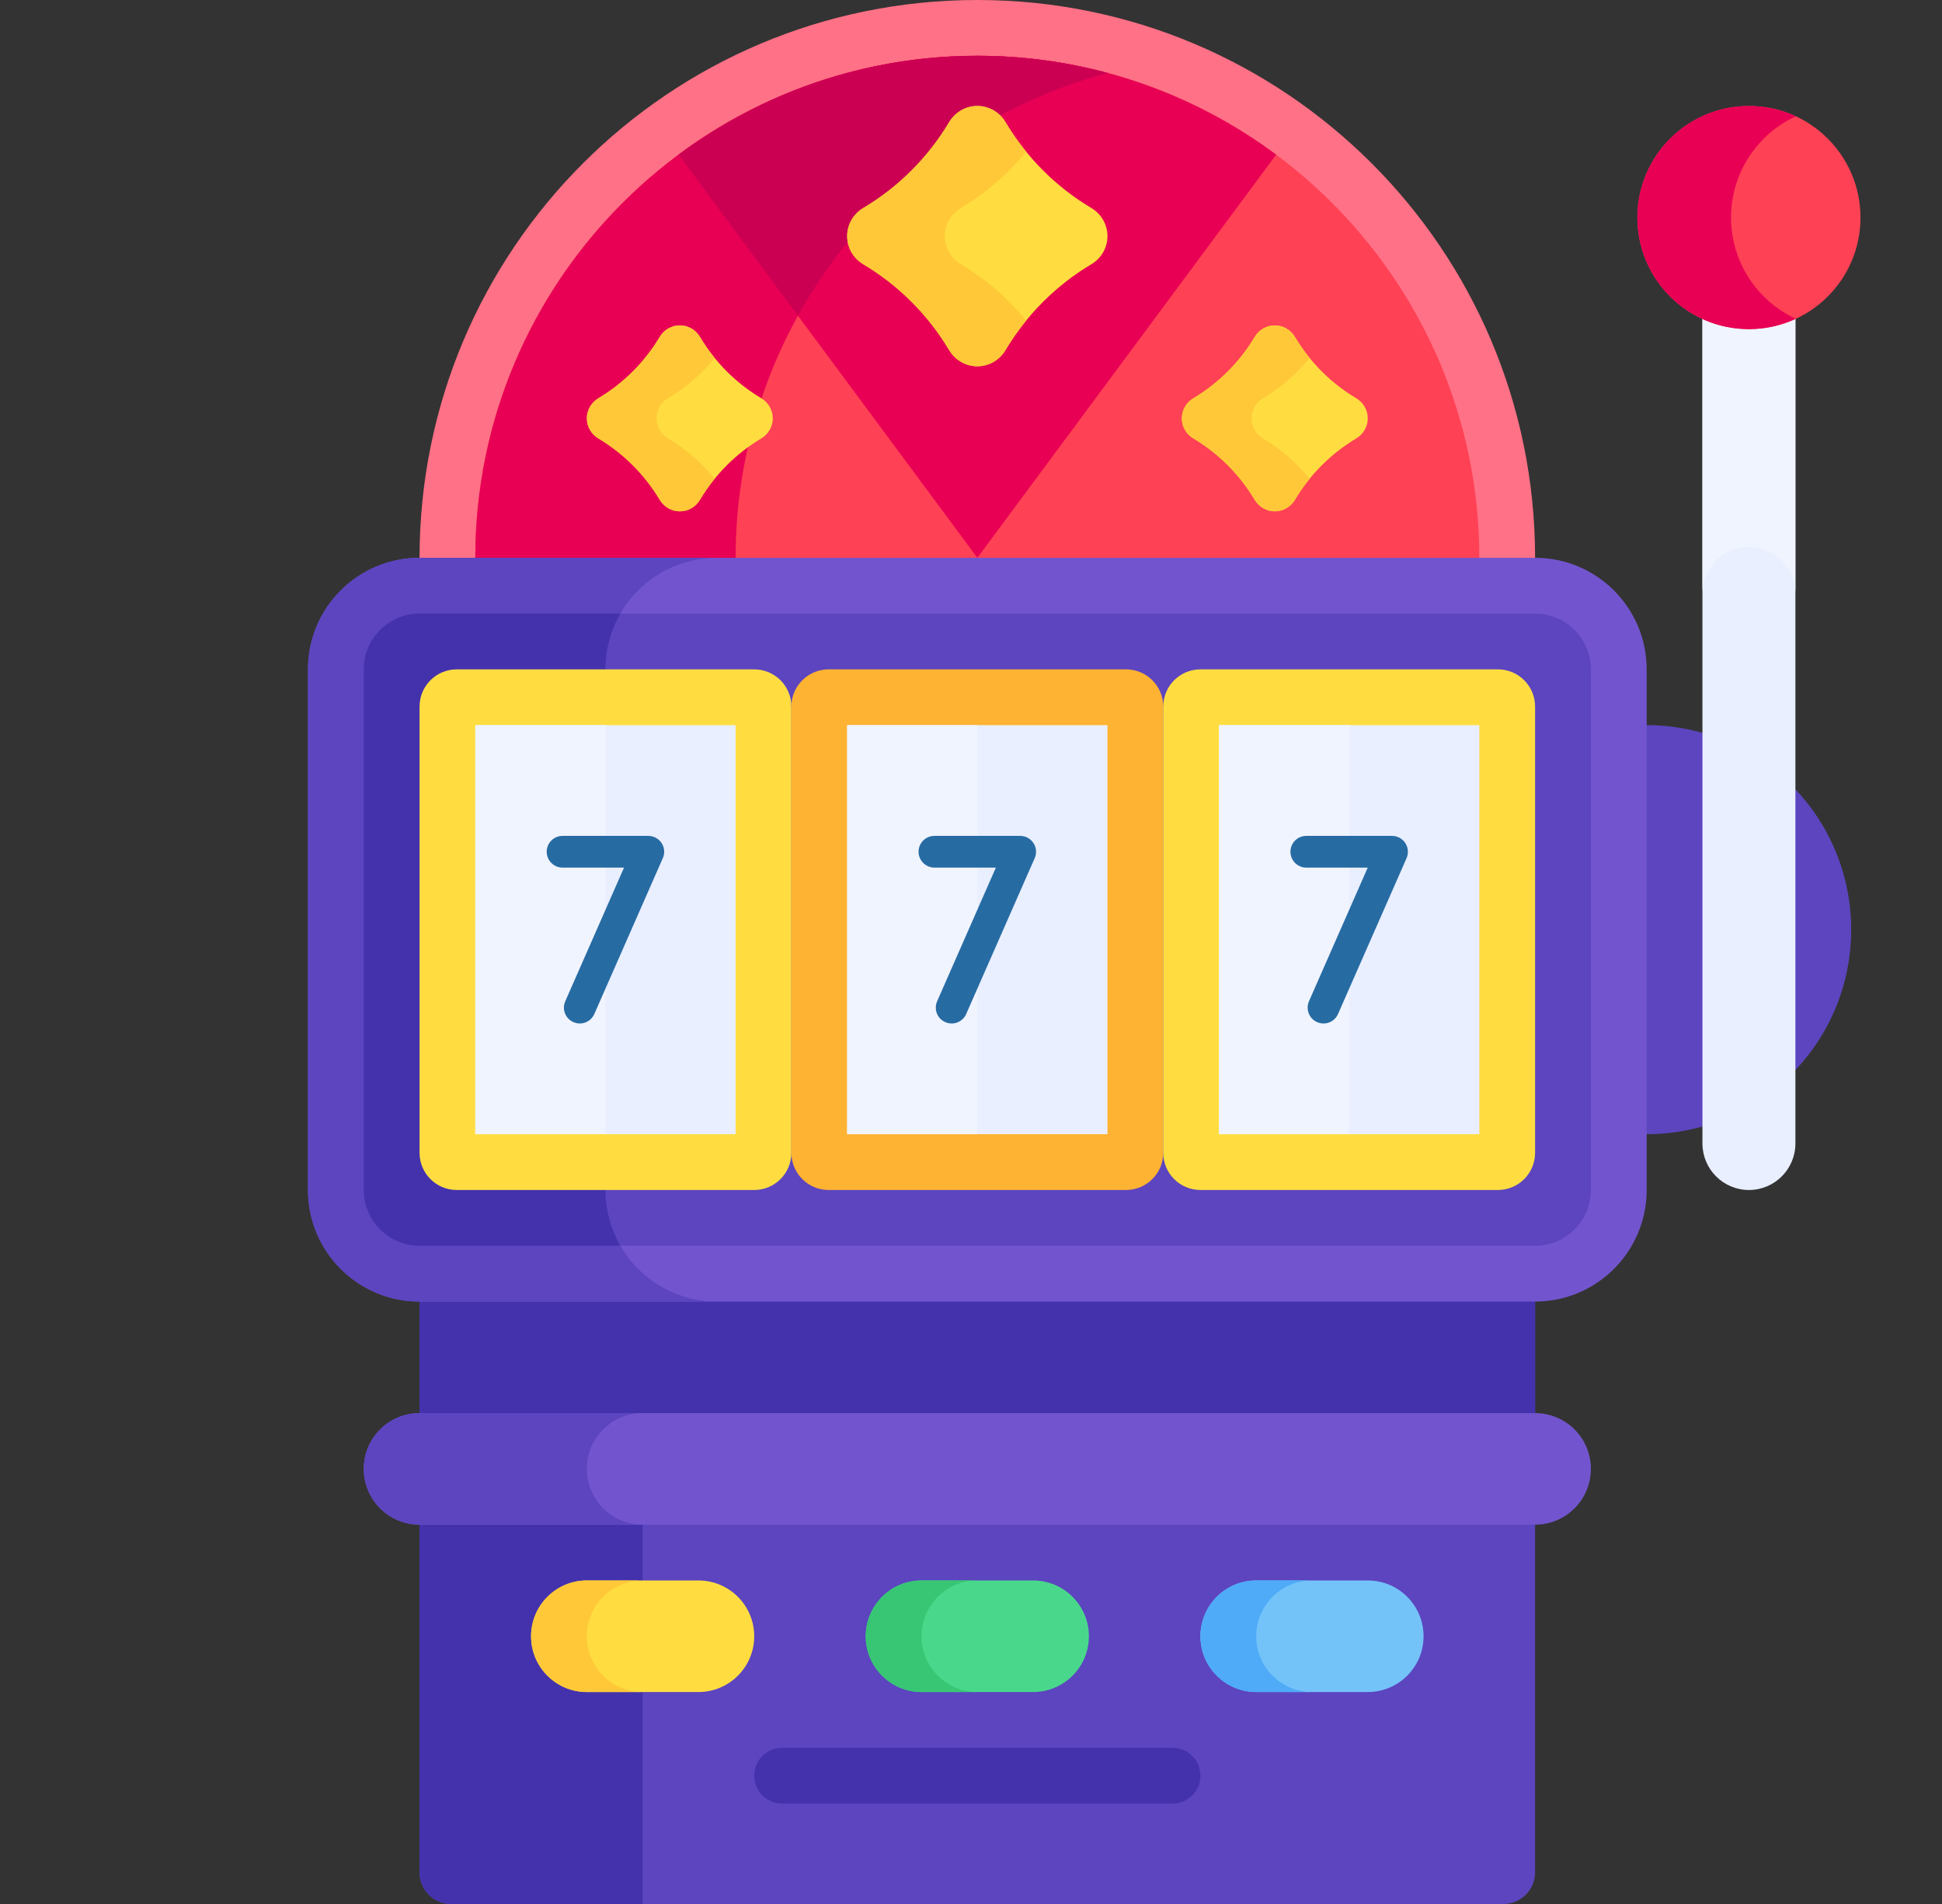
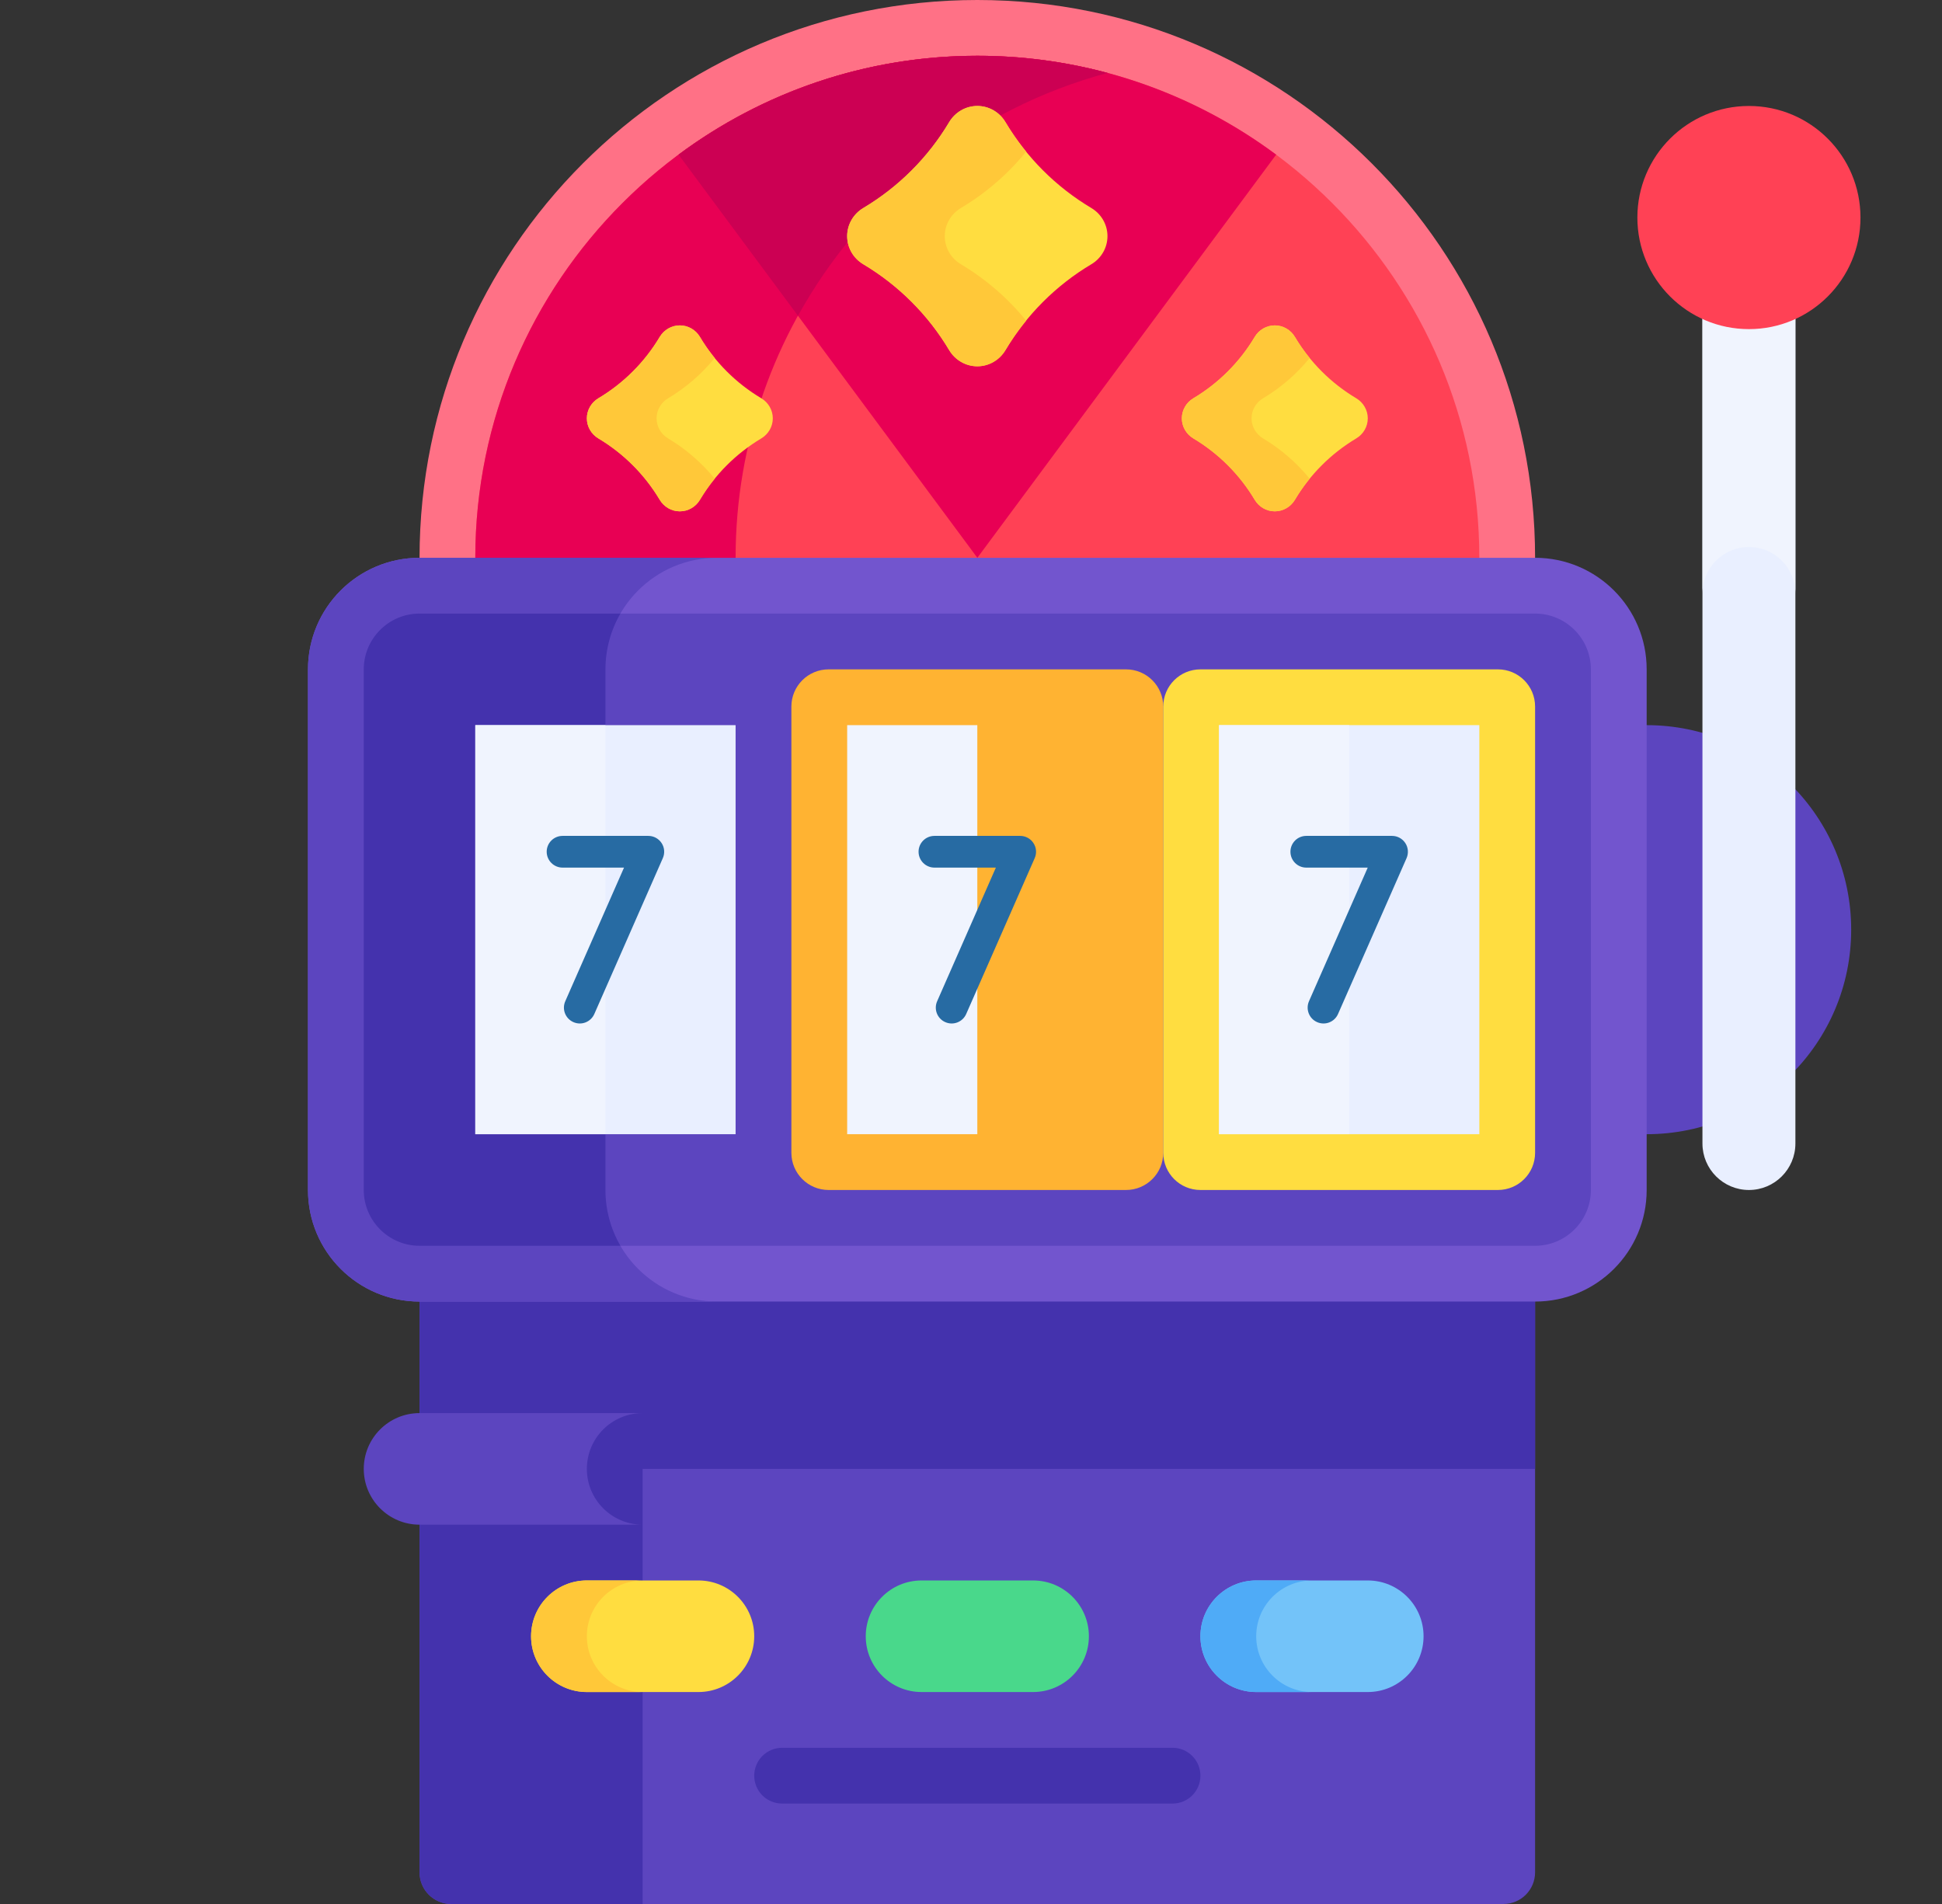
<svg xmlns="http://www.w3.org/2000/svg" width="51" height="50" viewBox="0 0 51 50" fill="none">
  <rect x="0" y="0" width="51" height="50" fill="#333333" stroke="none" />
  <g clip-path="url(#clip0_2_35458)">
    <path d="M48.615 24.414C48.615 27.38 46.211 29.785 43.244 29.785C40.278 29.785 37.873 27.38 37.873 24.414C37.873 21.448 40.278 19.043 43.244 19.043C46.211 19.043 48.615 21.448 48.615 24.414Z" fill="#5C45BF" />
    <path d="M11.018 49.167C11.018 49.627 11.388 50 11.848 50C14.221 50 21.151 50 25.666 50C30.18 50 37.111 50 39.484 50C39.944 50 40.314 49.627 40.314 49.167V32.715H11.018V49.167Z" fill="#5C45BF" />
    <path d="M11.018 49.167C11.018 49.627 11.391 50 11.851 50H16.877V38.574H40.314V32.715H11.018L11.018 49.167Z" fill="#4432AD" />
    <path d="M40.314 14.648C40.314 22.738 33.756 29.297 25.666 29.297C17.576 29.297 11.018 22.738 11.018 14.648C11.018 6.558 17.576 0 25.666 0C33.756 0 40.314 6.558 40.314 14.648Z" fill="#FF7186" />
    <path d="M25.666 27.832C18.397 27.832 12.482 21.918 12.482 14.648C12.482 7.379 18.397 1.465 25.666 1.465C32.935 1.465 38.849 7.379 38.849 14.648C38.849 21.918 32.935 27.832 25.666 27.832Z" fill="#FF4155" />
    <path d="M19.318 14.648C19.318 8.561 23.466 3.424 29.084 1.915C27.969 1.616 26.82 1.464 25.666 1.465C18.397 1.465 12.482 7.379 12.482 14.648C12.482 21.918 18.397 27.832 25.666 27.832C26.848 27.832 27.993 27.675 29.084 27.382C23.466 25.872 19.318 20.736 19.318 14.648Z" fill="#E80054" />
    <path d="M25.667 14.648L33.514 4.061C31.32 2.431 28.604 1.465 25.667 1.465C22.73 1.465 20.014 2.431 17.82 4.061L25.667 14.648Z" fill="#E80054" />
    <path d="M29.086 1.915C27.971 1.615 26.821 1.464 25.667 1.465C22.73 1.465 20.014 2.431 17.82 4.061L20.956 8.292C22.669 5.193 25.593 2.853 29.086 1.915Z" fill="#CC0053" />
    <path d="M28.661 5.463C27.733 4.91 26.957 4.134 26.404 3.206C26.248 2.945 25.97 2.783 25.666 2.783C25.363 2.783 25.084 2.945 24.928 3.206C24.375 4.134 23.599 4.91 22.671 5.463C22.41 5.619 22.248 5.898 22.248 6.201C22.248 6.505 22.41 6.784 22.671 6.939C23.599 7.492 24.375 8.268 24.928 9.196C25.084 9.457 25.363 9.619 25.666 9.619C25.97 9.619 26.248 9.457 26.404 9.196C26.957 8.268 27.733 7.492 28.661 6.939C28.922 6.784 29.084 6.505 29.084 6.201C29.084 5.898 28.922 5.619 28.661 5.463Z" fill="#FFDD40" />
    <path d="M25.234 6.939C24.974 6.784 24.811 6.505 24.811 6.201C24.811 5.898 24.974 5.619 25.234 5.463C25.888 5.074 26.468 4.572 26.948 3.982C26.748 3.737 26.566 3.478 26.404 3.206C26.248 2.945 25.97 2.783 25.666 2.783C25.363 2.783 25.084 2.945 24.928 3.206C24.375 4.134 23.599 4.91 22.671 5.463C22.41 5.619 22.248 5.898 22.248 6.201C22.248 6.505 22.41 6.784 22.671 6.939C23.599 7.492 24.375 8.268 24.928 9.196C25.084 9.457 25.363 9.619 25.666 9.619C25.97 9.619 26.248 9.457 26.404 9.196C26.566 8.925 26.748 8.665 26.948 8.42C26.468 7.83 25.888 7.329 25.234 6.939Z" fill="#FFC839" />
    <path d="M35.618 10.459C34.955 10.064 34.401 9.51 34.006 8.847C33.895 8.661 33.695 8.545 33.478 8.545C33.262 8.545 33.062 8.661 32.951 8.847C32.556 9.51 32.002 10.064 31.339 10.459C31.153 10.57 31.037 10.77 31.037 10.986C31.037 11.203 31.153 11.402 31.339 11.513C32.002 11.909 32.556 12.463 32.951 13.126C33.062 13.312 33.262 13.428 33.478 13.428C33.695 13.428 33.895 13.312 34.006 13.126C34.401 12.463 34.955 11.909 35.618 11.513C35.804 11.402 35.92 11.203 35.92 10.986C35.92 10.77 35.804 10.57 35.618 10.459Z" fill="#FFDD40" />
    <path d="M33.17 11.513C32.984 11.402 32.868 11.203 32.868 10.986C32.868 10.769 32.984 10.57 33.17 10.459C33.637 10.181 34.051 9.823 34.394 9.401C34.251 9.226 34.121 9.041 34.006 8.847C33.895 8.661 33.695 8.545 33.478 8.545C33.262 8.545 33.062 8.661 32.951 8.847C32.556 9.51 32.002 10.064 31.339 10.459C31.153 10.57 31.037 10.769 31.037 10.986C31.037 11.203 31.153 11.402 31.339 11.513C32.002 11.909 32.556 12.463 32.951 13.126C33.062 13.312 33.262 13.428 33.478 13.428C33.695 13.428 33.895 13.312 34.006 13.126C34.121 12.932 34.251 12.746 34.394 12.571C34.051 12.15 33.637 11.792 33.17 11.513Z" fill="#FFC839" />
    <path d="M19.993 10.459C19.33 10.064 18.776 9.51 18.381 8.847C18.27 8.661 18.07 8.545 17.854 8.545C17.637 8.545 17.438 8.661 17.326 8.847C16.931 9.51 16.377 10.064 15.714 10.459C15.528 10.57 15.412 10.77 15.412 10.986C15.412 11.203 15.528 11.402 15.714 11.513C16.377 11.909 16.931 12.463 17.326 13.126C17.438 13.312 17.637 13.428 17.854 13.428C18.07 13.428 18.27 13.312 18.381 13.126C18.776 12.463 19.33 11.909 19.993 11.513C20.179 11.402 20.295 11.203 20.295 10.986C20.295 10.77 20.179 10.57 19.993 10.459Z" fill="#FFDD40" />
    <path d="M17.545 11.513C17.359 11.402 17.243 11.203 17.243 10.986C17.243 10.769 17.359 10.57 17.545 10.459C18.012 10.181 18.426 9.823 18.769 9.401C18.626 9.226 18.496 9.041 18.381 8.847C18.27 8.661 18.07 8.545 17.854 8.545C17.637 8.545 17.438 8.661 17.326 8.847C16.931 9.51 16.377 10.064 15.714 10.459C15.528 10.57 15.412 10.769 15.412 10.986C15.412 11.203 15.528 11.402 15.714 11.513C16.377 11.909 16.931 12.463 17.326 13.126C17.438 13.312 17.637 13.428 17.854 13.428C18.07 13.428 18.27 13.312 18.381 13.126C18.496 12.932 18.626 12.746 18.769 12.571C18.426 12.15 18.012 11.792 17.545 11.513Z" fill="#FFC839" />
    <path d="M40.314 34.18H11.018C9.4 34.18 8.088 32.868 8.088 31.25V17.578C8.088 15.96 9.4 14.648 11.018 14.648H40.314C41.932 14.648 43.244 15.96 43.244 17.578V31.25C43.244 32.868 41.932 34.18 40.314 34.18Z" fill="#7255CE" />
    <path d="M15.9 31.25V17.578C15.9 15.96 17.212 14.648 18.83 14.648H11.018C9.4 14.648 8.088 15.96 8.088 17.578V31.25C8.088 32.868 9.4 34.18 11.018 34.18H18.83C17.212 34.18 15.9 32.868 15.9 31.25Z" fill="#5C45BF" />
    <path d="M11.018 32.715C10.21 32.715 9.553 32.058 9.553 31.25V17.578C9.553 16.77 10.21 16.113 11.018 16.113H40.314C41.122 16.113 41.779 16.77 41.779 17.578V31.25C41.779 32.058 41.122 32.715 40.314 32.715H11.018Z" fill="#5C45BF" />
    <path d="M16.293 16.113H11.018C10.21 16.113 9.553 16.77 9.553 17.578V31.25C9.553 32.058 10.21 32.715 11.018 32.715H16.293C16.035 32.27 15.9 31.764 15.9 31.25V17.578C15.9 17.064 16.035 16.558 16.293 16.113Z" fill="#4432AD" />
-     <path d="M11.994 17.578H19.807C20.346 17.578 20.783 18.015 20.783 18.555V30.273C20.783 30.813 20.346 31.25 19.807 31.25H11.994C11.455 31.25 11.018 30.813 11.018 30.273V18.555C11.018 18.015 11.455 17.578 11.994 17.578Z" fill="#FFDD40" />
    <path d="M21.76 17.578H29.572C30.111 17.578 30.549 18.015 30.549 18.555V30.273C30.549 30.813 30.111 31.25 29.572 31.25H21.76C21.221 31.25 20.783 30.813 20.783 30.273V18.555C20.783 18.015 21.221 17.578 21.76 17.578Z" fill="#FFB332" />
-     <path d="M22.248 19.043H29.084V29.785H22.248V19.043Z" fill="#E9EFFF" />
    <path d="M22.248 29.785H25.666V19.043H22.248V29.785Z" fill="#F0F4FE" />
    <path fill-rule="evenodd" clip-rule="evenodd" d="M24.825 26.842C25.035 26.935 25.281 26.839 25.374 26.628L27.173 22.535C27.23 22.406 27.218 22.257 27.14 22.14C27.064 22.022 26.932 21.951 26.792 21.951H24.54C24.31 21.951 24.123 22.137 24.123 22.367C24.123 22.597 24.31 22.784 24.54 22.784H26.153L24.611 26.293C24.518 26.504 24.614 26.75 24.825 26.842Z" fill="#276BA3" />
    <path d="M12.482 19.043H19.318V29.785H12.482V19.043Z" fill="#E9EFFF" />
    <path d="M12.482 29.785H15.9V19.043H12.482V29.785Z" fill="#F0F4FE" />
    <path fill-rule="evenodd" clip-rule="evenodd" d="M15.059 26.842C15.27 26.935 15.515 26.839 15.608 26.628L17.407 22.535C17.464 22.406 17.452 22.257 17.375 22.14C17.298 22.022 17.167 21.951 17.026 21.951H14.774C14.544 21.951 14.357 22.137 14.357 22.367C14.357 22.597 14.544 22.784 14.774 22.784H16.388L14.845 26.293C14.752 26.504 14.848 26.75 15.059 26.842Z" fill="#276BA3" />
    <path d="M31.525 17.578H39.338C39.877 17.578 40.314 18.015 40.314 18.555V30.273C40.314 30.813 39.877 31.25 39.338 31.25H31.525C30.986 31.25 30.549 30.813 30.549 30.273V18.555C30.549 18.015 30.986 17.578 31.525 17.578Z" fill="#FFDD40" />
    <path d="M32.014 19.043H38.85V29.785H32.014V19.043Z" fill="#E9EFFF" />
    <path d="M32.014 29.785H35.432V19.043H32.014V29.785Z" fill="#F0F4FE" />
    <path fill-rule="evenodd" clip-rule="evenodd" d="M34.59 26.842C34.801 26.935 35.047 26.839 35.139 26.628L36.939 22.535C36.995 22.406 36.983 22.257 36.906 22.14C36.829 22.022 36.698 21.951 36.557 21.951H34.305C34.075 21.951 33.889 22.137 33.889 22.367C33.889 22.597 34.075 22.784 34.305 22.784H35.919L34.376 26.293C34.284 26.504 34.379 26.75 34.59 26.842Z" fill="#276BA3" />
-     <path d="M40.314 40.039H11.018C10.209 40.039 9.553 39.383 9.553 38.574C9.553 37.765 10.209 37.109 11.018 37.109H40.314C41.123 37.109 41.779 37.765 41.779 38.574C41.779 39.383 41.123 40.039 40.314 40.039Z" fill="#7255CE" />
    <path d="M15.412 38.574C15.412 37.765 16.068 37.109 16.877 37.109H11.018C10.209 37.109 9.553 37.765 9.553 38.574C9.553 39.383 10.209 40.039 11.018 40.039H16.877C16.068 40.039 15.412 39.383 15.412 38.574Z" fill="#5C45BF" />
    <path d="M15.412 41.504H18.342C19.151 41.504 19.807 42.16 19.807 42.969C19.807 43.778 19.151 44.434 18.342 44.434H15.412C14.603 44.434 13.947 43.778 13.947 42.969C13.947 42.16 14.603 41.504 15.412 41.504Z" fill="#FFDD40" />
    <path d="M15.412 42.969C15.412 42.16 16.068 41.504 16.877 41.504H15.412C14.603 41.504 13.947 42.16 13.947 42.969C13.947 43.778 14.603 44.434 15.412 44.434H16.877C16.068 44.434 15.412 43.778 15.412 42.969Z" fill="#FFC839" />
    <path d="M24.201 41.504H27.131C27.94 41.504 28.596 42.16 28.596 42.969C28.596 43.778 27.94 44.434 27.131 44.434H24.201C23.392 44.434 22.736 43.778 22.736 42.969C22.736 42.16 23.392 41.504 24.201 41.504Z" fill="#49D88B" />
-     <path d="M24.201 42.969C24.201 42.16 24.857 41.504 25.666 41.504H24.201C23.392 41.504 22.736 42.16 22.736 42.969C22.736 43.778 23.392 44.434 24.201 44.434H25.666C24.857 44.434 24.201 43.778 24.201 42.969Z" fill="#38C674" />
    <path d="M32.99 41.504H35.92C36.729 41.504 37.385 42.16 37.385 42.969C37.385 43.778 36.729 44.434 35.92 44.434H32.99C32.181 44.434 31.525 43.778 31.525 42.969C31.525 42.16 32.181 41.504 32.99 41.504Z" fill="#73C3F9" />
    <path d="M32.99 42.969C32.99 42.16 33.646 41.504 34.455 41.504H32.99C32.181 41.504 31.525 42.16 31.525 42.969C31.525 43.778 32.181 44.434 32.99 44.434H34.455C33.646 44.434 32.99 43.778 32.99 42.969Z" fill="#4FABF7" />
    <path d="M30.793 47.363H20.539C20.345 47.363 20.159 47.286 20.021 47.149C19.884 47.011 19.807 46.825 19.807 46.631C19.807 46.437 19.884 46.25 20.021 46.113C20.159 45.976 20.345 45.898 20.539 45.898H30.793C31.198 45.898 31.525 46.226 31.525 46.631C31.525 47.035 31.198 47.363 30.793 47.363Z" fill="#4432AD" />
    <path d="M47.15 5.713H44.709V30.029C44.709 30.703 45.256 31.25 45.93 31.25C46.604 31.25 47.15 30.703 47.15 30.029V5.713Z" fill="#E9EFFF" />
    <path d="M44.709 5.713V15.585C44.709 14.911 45.256 14.365 45.93 14.365C46.604 14.365 47.15 14.911 47.15 15.585V5.713H44.709Z" fill="#F0F4FE" />
    <path d="M48.859 5.713C48.859 7.331 47.548 8.643 45.93 8.643C44.312 8.643 43 7.331 43 5.713C43 4.095 44.312 2.783 45.93 2.783C47.548 2.783 48.859 4.095 48.859 5.713Z" fill="#FF4155" />
-     <path d="M45.46 5.713C45.46 4.534 46.157 3.519 47.16 3.054C46.774 2.875 46.355 2.783 45.93 2.783C44.312 2.783 43 4.095 43 5.713C43 7.331 44.312 8.643 45.93 8.643C46.369 8.643 46.786 8.545 47.16 8.372C46.157 7.907 45.46 6.891 45.46 5.713Z" fill="#E80054" />
  </g>
  <defs>
    <clipPath id="clip0_2_35458">
      <rect width="50" height="50" fill="white" transform="translate(0.666)" />
    </clipPath>
  </defs>
</svg>